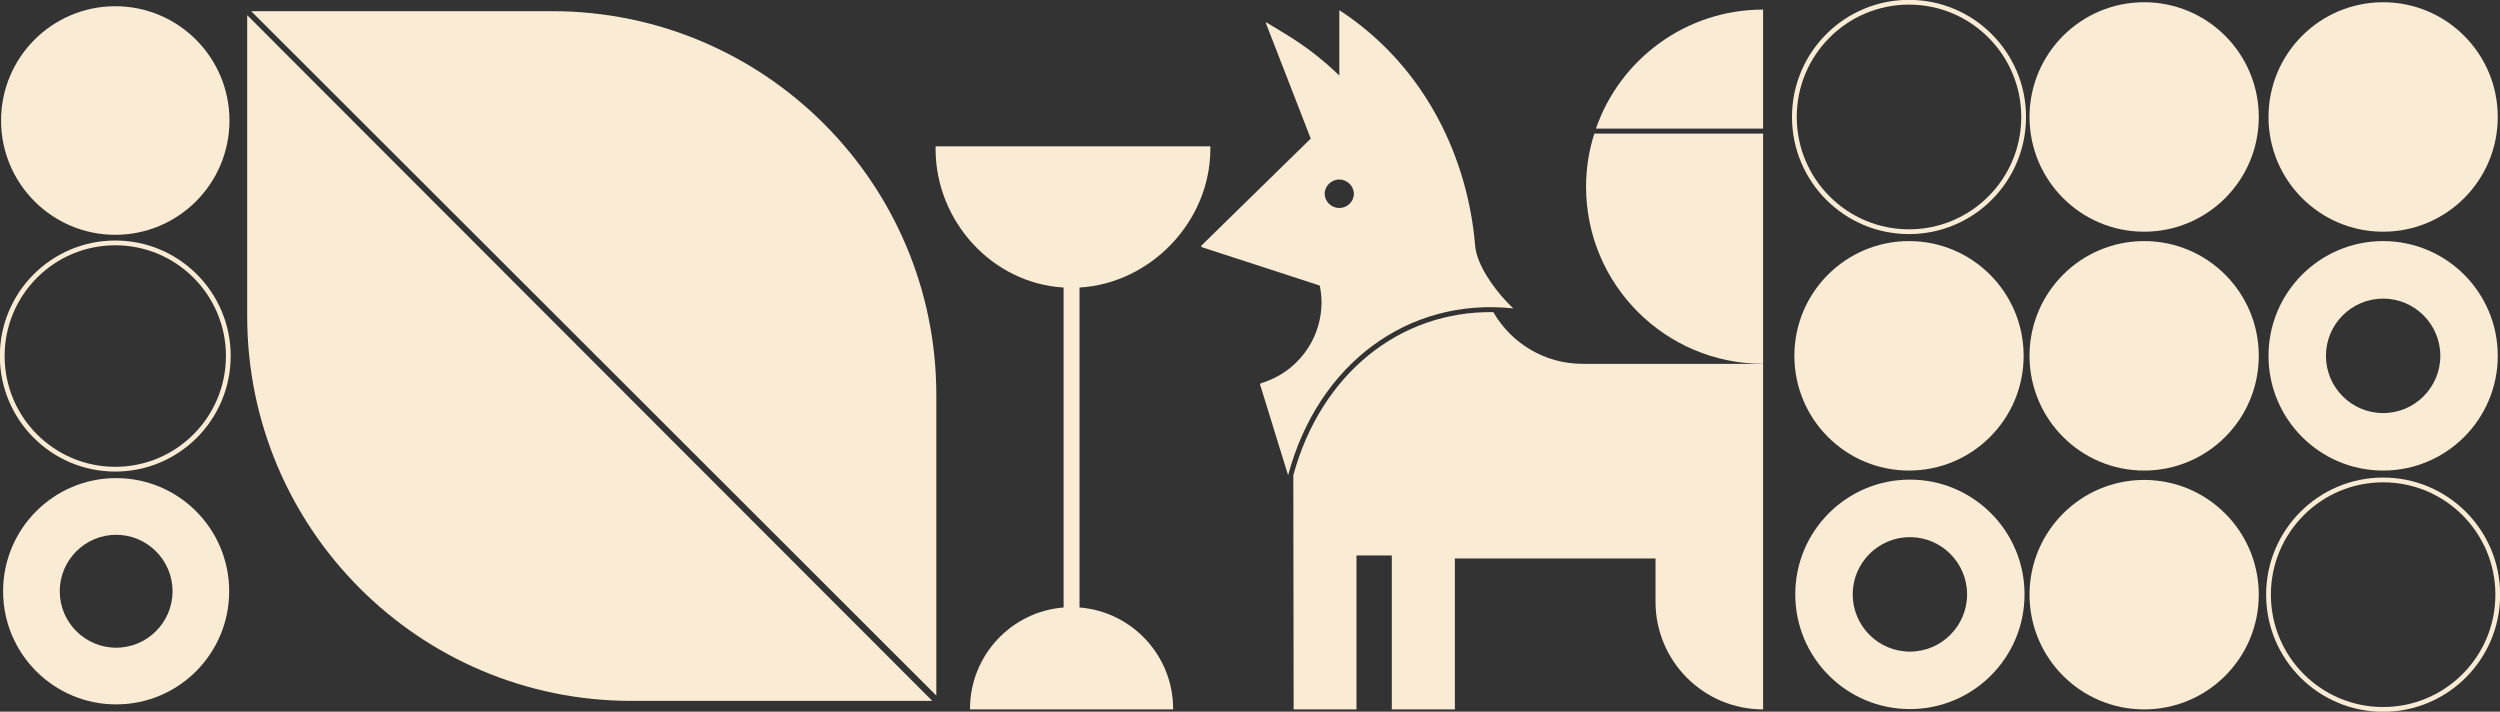
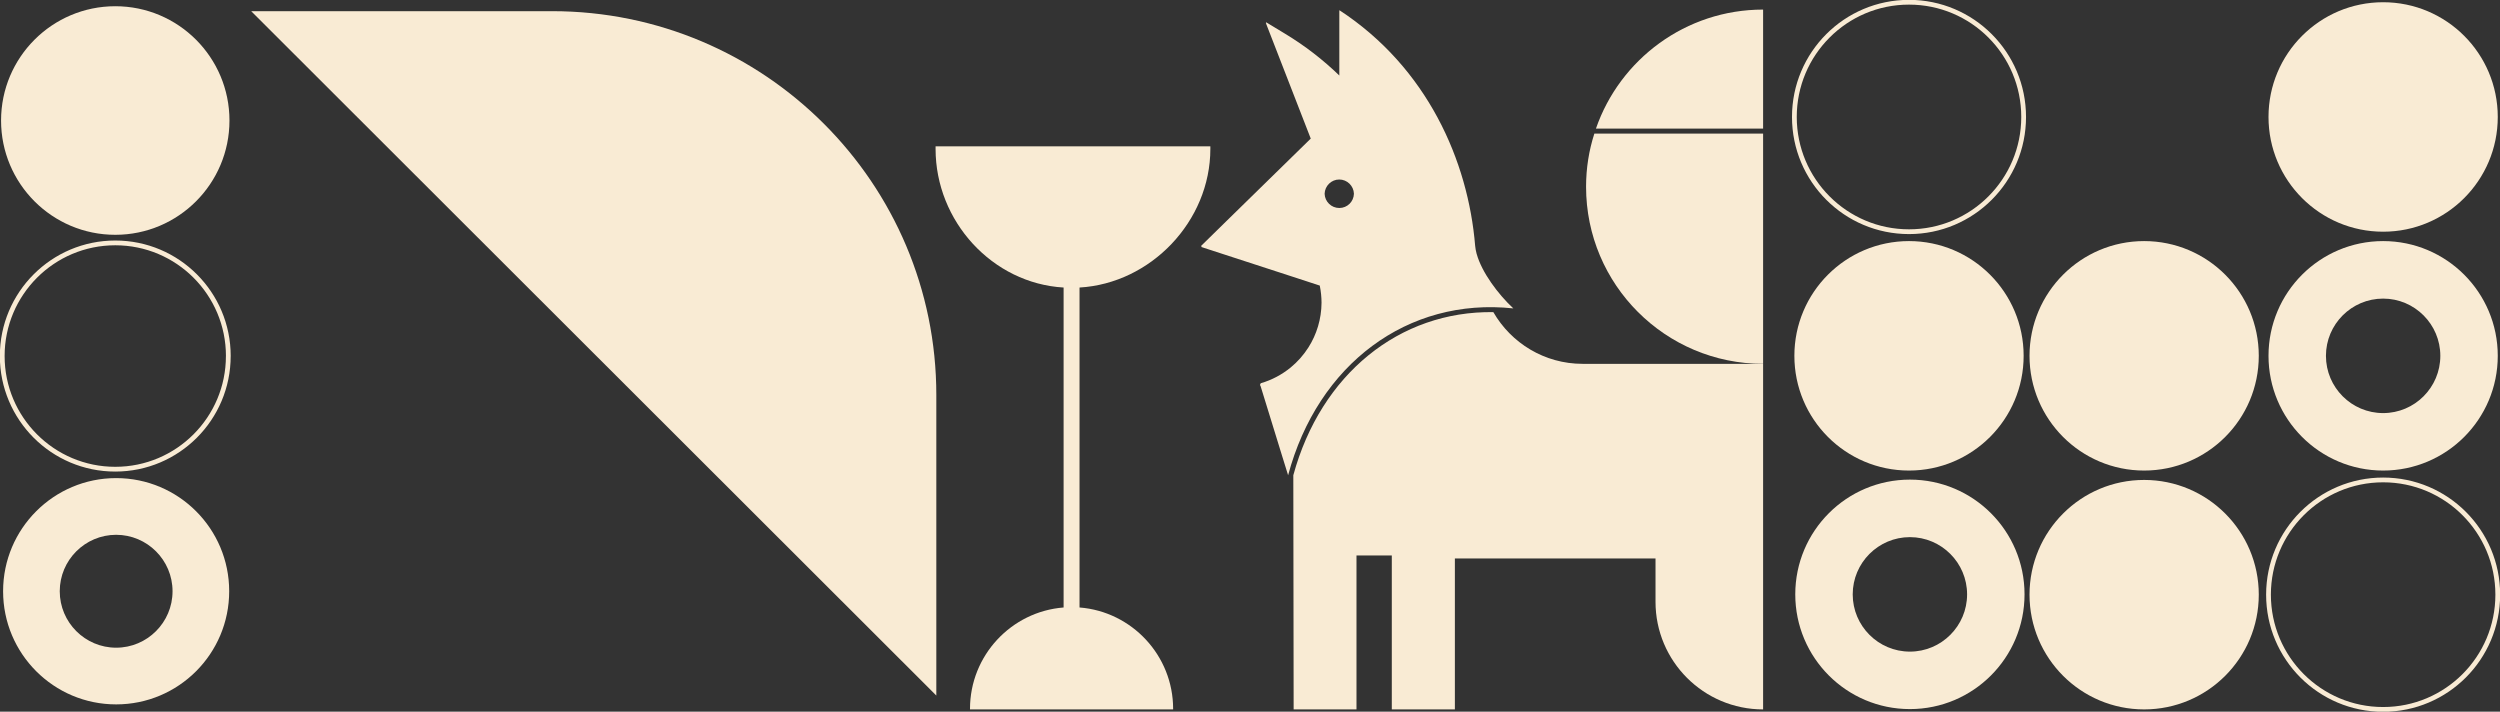
<svg xmlns="http://www.w3.org/2000/svg" width="945" height="269" viewBox="0 0 945 269" fill="none">
  <rect x="0" y="0" width="945" height="269" fill="#333333" stroke="none" />
  <g clip-path="url(#clip0_213_296)">
    <path d="M353.649 55.315H457.514V56.281C457.514 83.633 435.014 107.12 408.061 108.687V229.628C427.842 231.176 443.442 247.784 443.442 267.949V268.156H366.662V267.949C366.662 247.784 382.262 231.176 402.043 229.628V108.687C375.09 107.12 353.649 83.633 353.649 56.281V55.315Z" fill="#F9EBD4" />
    <path d="M598.232 137.531C583.813 137.531 571.213 129.677 564.482 117.985C528.989 117.488 499.299 141.425 488.874 179.634L488.996 268.156H512.752V209.97H526.101V268.156H549.942V211.096H625.785V227.479C625.785 249.943 643.991 268.156 666.453 268.156V137.531H598.232ZM572.01 116.55C566.226 111.164 560.132 102.935 558.21 96.076C558.192 96.019 558.182 95.972 558.154 95.907C557.882 94.884 557.704 93.908 557.61 92.96C554.976 60.785 539.508 25.56 506.283 3.847V4.213H506.264V28.544C500.086 22.567 493.214 17.247 485.696 12.714L478.496 8.351L478.674 8.82L478.496 8.717L495.464 52.387L464.761 82.423L453.999 92.97L454.271 93.063L453.999 93.336L487.852 104.352L498.858 107.945L498.914 107.964L498.867 108.039C498.867 108.039 498.895 108.086 498.895 108.095C499.317 110.141 499.524 112.262 499.542 114.429C499.495 120.641 497.695 126.421 494.592 131.31C492.755 134.2 490.486 136.771 487.861 138.92C484.58 141.594 480.764 143.649 476.583 144.859L476.311 145.3C476.311 145.3 476.33 145.394 476.368 145.544L476.293 145.666C476.293 145.666 476.368 145.741 476.471 145.844C477.324 148.659 481.421 161.956 484.468 171.789C485.433 174.904 486.286 177.673 486.905 179.643C498.136 137.615 532.186 112.318 571.982 116.569M506.255 78.623C503.245 78.623 500.799 76.23 500.705 73.237C500.799 70.262 503.245 67.851 506.236 67.851C509.227 67.851 511.692 70.262 511.786 73.237C511.692 76.249 509.264 78.623 506.255 78.623Z" fill="#F9EBD4" />
    <path d="M603.266 48.615H666.453V3.622C637.212 3.622 612.312 22.436 603.266 48.615Z" fill="#F9EBD4" />
    <path d="M599.535 70.6C599.535 107.57 629.497 137.531 666.453 137.531V50.501H602.666C600.623 56.835 599.535 63.581 599.535 70.6Z" fill="#F9EBD4" />
    <path d="M764.936 44.214C764.936 68.17 745.539 87.584 721.605 87.584C697.671 87.584 678.274 68.17 678.274 44.214C678.274 20.259 697.671 0.845 721.605 0.845C745.539 0.845 764.936 20.259 764.936 44.214Z" stroke="#F9EBD4" stroke-width="1.8" stroke-miterlimit="10" />
-     <path d="M853.82 44.214C853.82 68.17 834.423 87.584 810.489 87.584C786.555 87.584 767.158 68.17 767.158 44.214C767.158 20.259 786.555 0.845 810.489 0.845C834.423 0.845 853.82 20.259 853.82 44.214Z" fill="#F9EBD4" />
    <path d="M944.156 44.214C944.156 68.17 924.759 87.584 900.825 87.584C876.891 87.584 857.494 68.17 857.494 44.214C857.494 20.259 876.891 0.845 900.825 0.845C924.759 0.845 944.156 20.259 944.156 44.214Z" fill="#F9EBD4" />
    <path d="M764.936 134.5C764.936 158.455 745.539 177.869 721.605 177.869C697.671 177.869 678.274 158.455 678.274 134.5C678.274 110.544 697.671 91.13 721.605 91.13C745.539 91.13 764.936 110.544 764.936 134.5Z" fill="#F9EBD4" />
    <path d="M853.82 134.5C853.82 158.455 834.423 177.869 810.489 177.869C786.555 177.869 767.158 158.455 767.158 134.5C767.158 110.544 786.555 91.13 810.489 91.13C834.423 91.13 853.82 110.544 853.82 134.5Z" fill="#F9EBD4" />
    <path d="M900.825 112.871C912.74 112.871 922.444 122.574 922.444 134.509C922.444 146.445 912.75 156.147 900.825 156.147C888.9 156.147 879.206 146.445 879.206 134.509C879.206 122.574 888.9 112.871 900.825 112.871ZM900.825 91.13C876.891 91.13 857.494 110.544 857.494 134.5C857.494 158.455 876.9 177.869 900.825 177.869C924.75 177.869 944.156 158.455 944.156 134.5C944.156 110.544 924.75 91.13 900.825 91.13Z" fill="#F9EBD4" />
    <path d="M721.943 203.036C733.859 203.036 743.562 212.738 743.562 224.673C743.562 236.609 733.868 246.311 721.943 246.311C710.018 246.311 700.325 236.609 700.325 224.673C700.325 212.738 710.018 203.036 721.943 203.036ZM721.943 181.294C698.009 181.294 678.612 200.708 678.612 224.664C678.612 248.619 698.009 268.034 721.943 268.034C745.877 268.034 765.274 248.619 765.274 224.664C765.274 200.708 745.877 181.294 721.943 181.294Z" fill="#F9EBD4" />
    <path d="M853.82 224.786C853.82 248.742 834.423 268.156 810.489 268.156C786.555 268.156 767.158 248.742 767.158 224.786C767.158 200.831 786.555 181.417 810.489 181.417C834.423 181.417 853.82 200.831 853.82 224.786Z" fill="#F9EBD4" />
    <path d="M944.156 224.786C944.156 248.742 924.759 268.156 900.825 268.156C876.891 268.156 857.494 248.742 857.494 224.786C857.494 200.831 876.891 181.417 900.825 181.417C924.759 181.417 944.156 200.831 944.156 224.786Z" stroke="#F9EBD4" stroke-width="1.8" stroke-miterlimit="10" />
    <path d="M86.737 45.556C86.737 69.417 67.415 88.756 43.575 88.756C19.734 88.756 0.403 69.417 0.403 45.556C0.403 21.694 19.734 2.355 43.575 2.355C67.415 2.355 86.737 21.694 86.737 45.556Z" fill="#F9EBD4" />
    <path d="M86.296 134.584C86.296 158.202 67.162 177.353 43.565 177.353C19.969 177.353 0.844 158.202 0.844 134.584C0.844 110.967 19.969 91.815 43.575 91.815C67.181 91.815 86.305 110.967 86.305 134.584" stroke="#F9EBD4" stroke-width="1.8" stroke-miterlimit="10" />
    <path d="M43.903 180.722C20.306 180.722 1.172 199.864 1.172 223.491C1.172 247.118 20.306 266.26 43.903 266.26C67.499 266.26 86.633 247.118 86.633 223.491C86.633 199.864 67.499 180.722 43.903 180.722ZM43.903 202.154C55.659 202.154 65.221 211.725 65.221 223.491C65.221 235.258 55.659 244.829 43.903 244.829C32.147 244.829 22.584 235.258 22.584 223.491C22.584 211.725 32.147 202.154 43.903 202.154Z" fill="#F9EBD4" />
-     <path d="M93.439 5.733L352.412 264.937H238.694C158.464 264.937 93.439 199.836 93.439 119.534V5.733Z" fill="#F9EBD4" />
    <path d="M353.931 149.335V262.92L94.949 4.223H208.657C288.888 4.223 353.931 69.192 353.931 149.335Z" fill="#F9EBD4" />
  </g>
  <defs>
    <clipPath id="clip0_213_296">
      <rect width="945" height="269" fill="white" />
    </clipPath>
  </defs>
</svg>